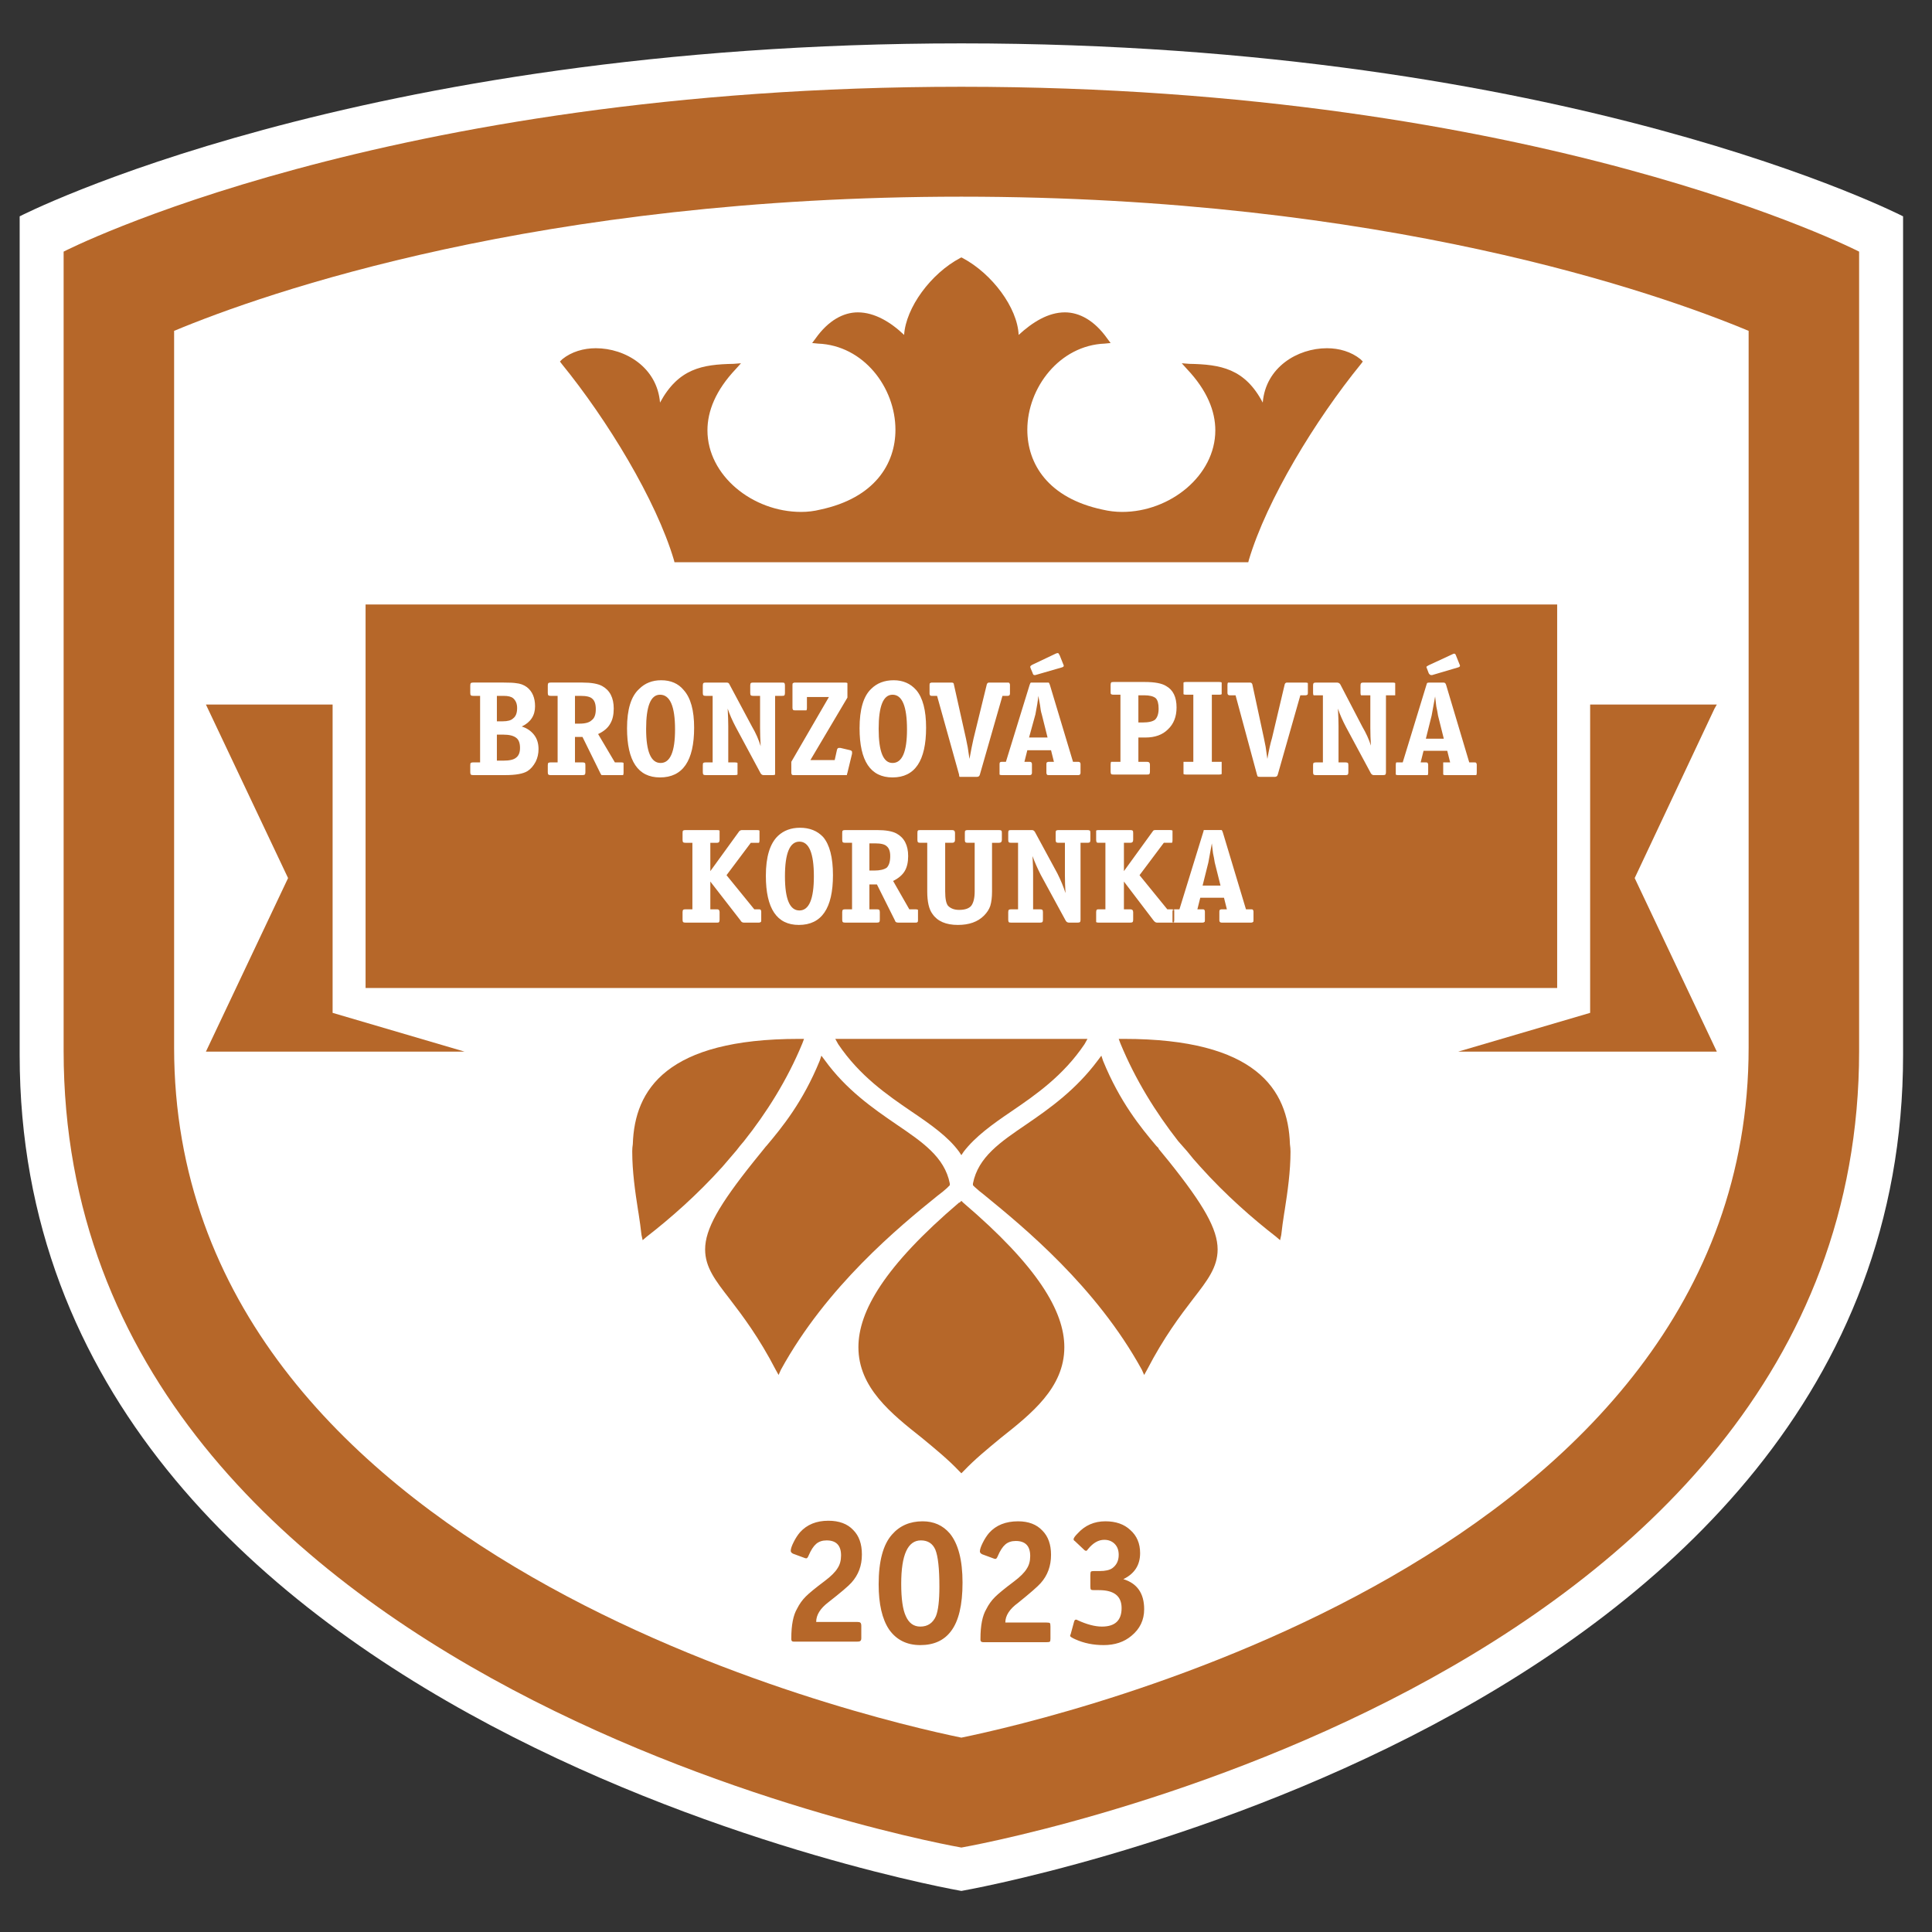
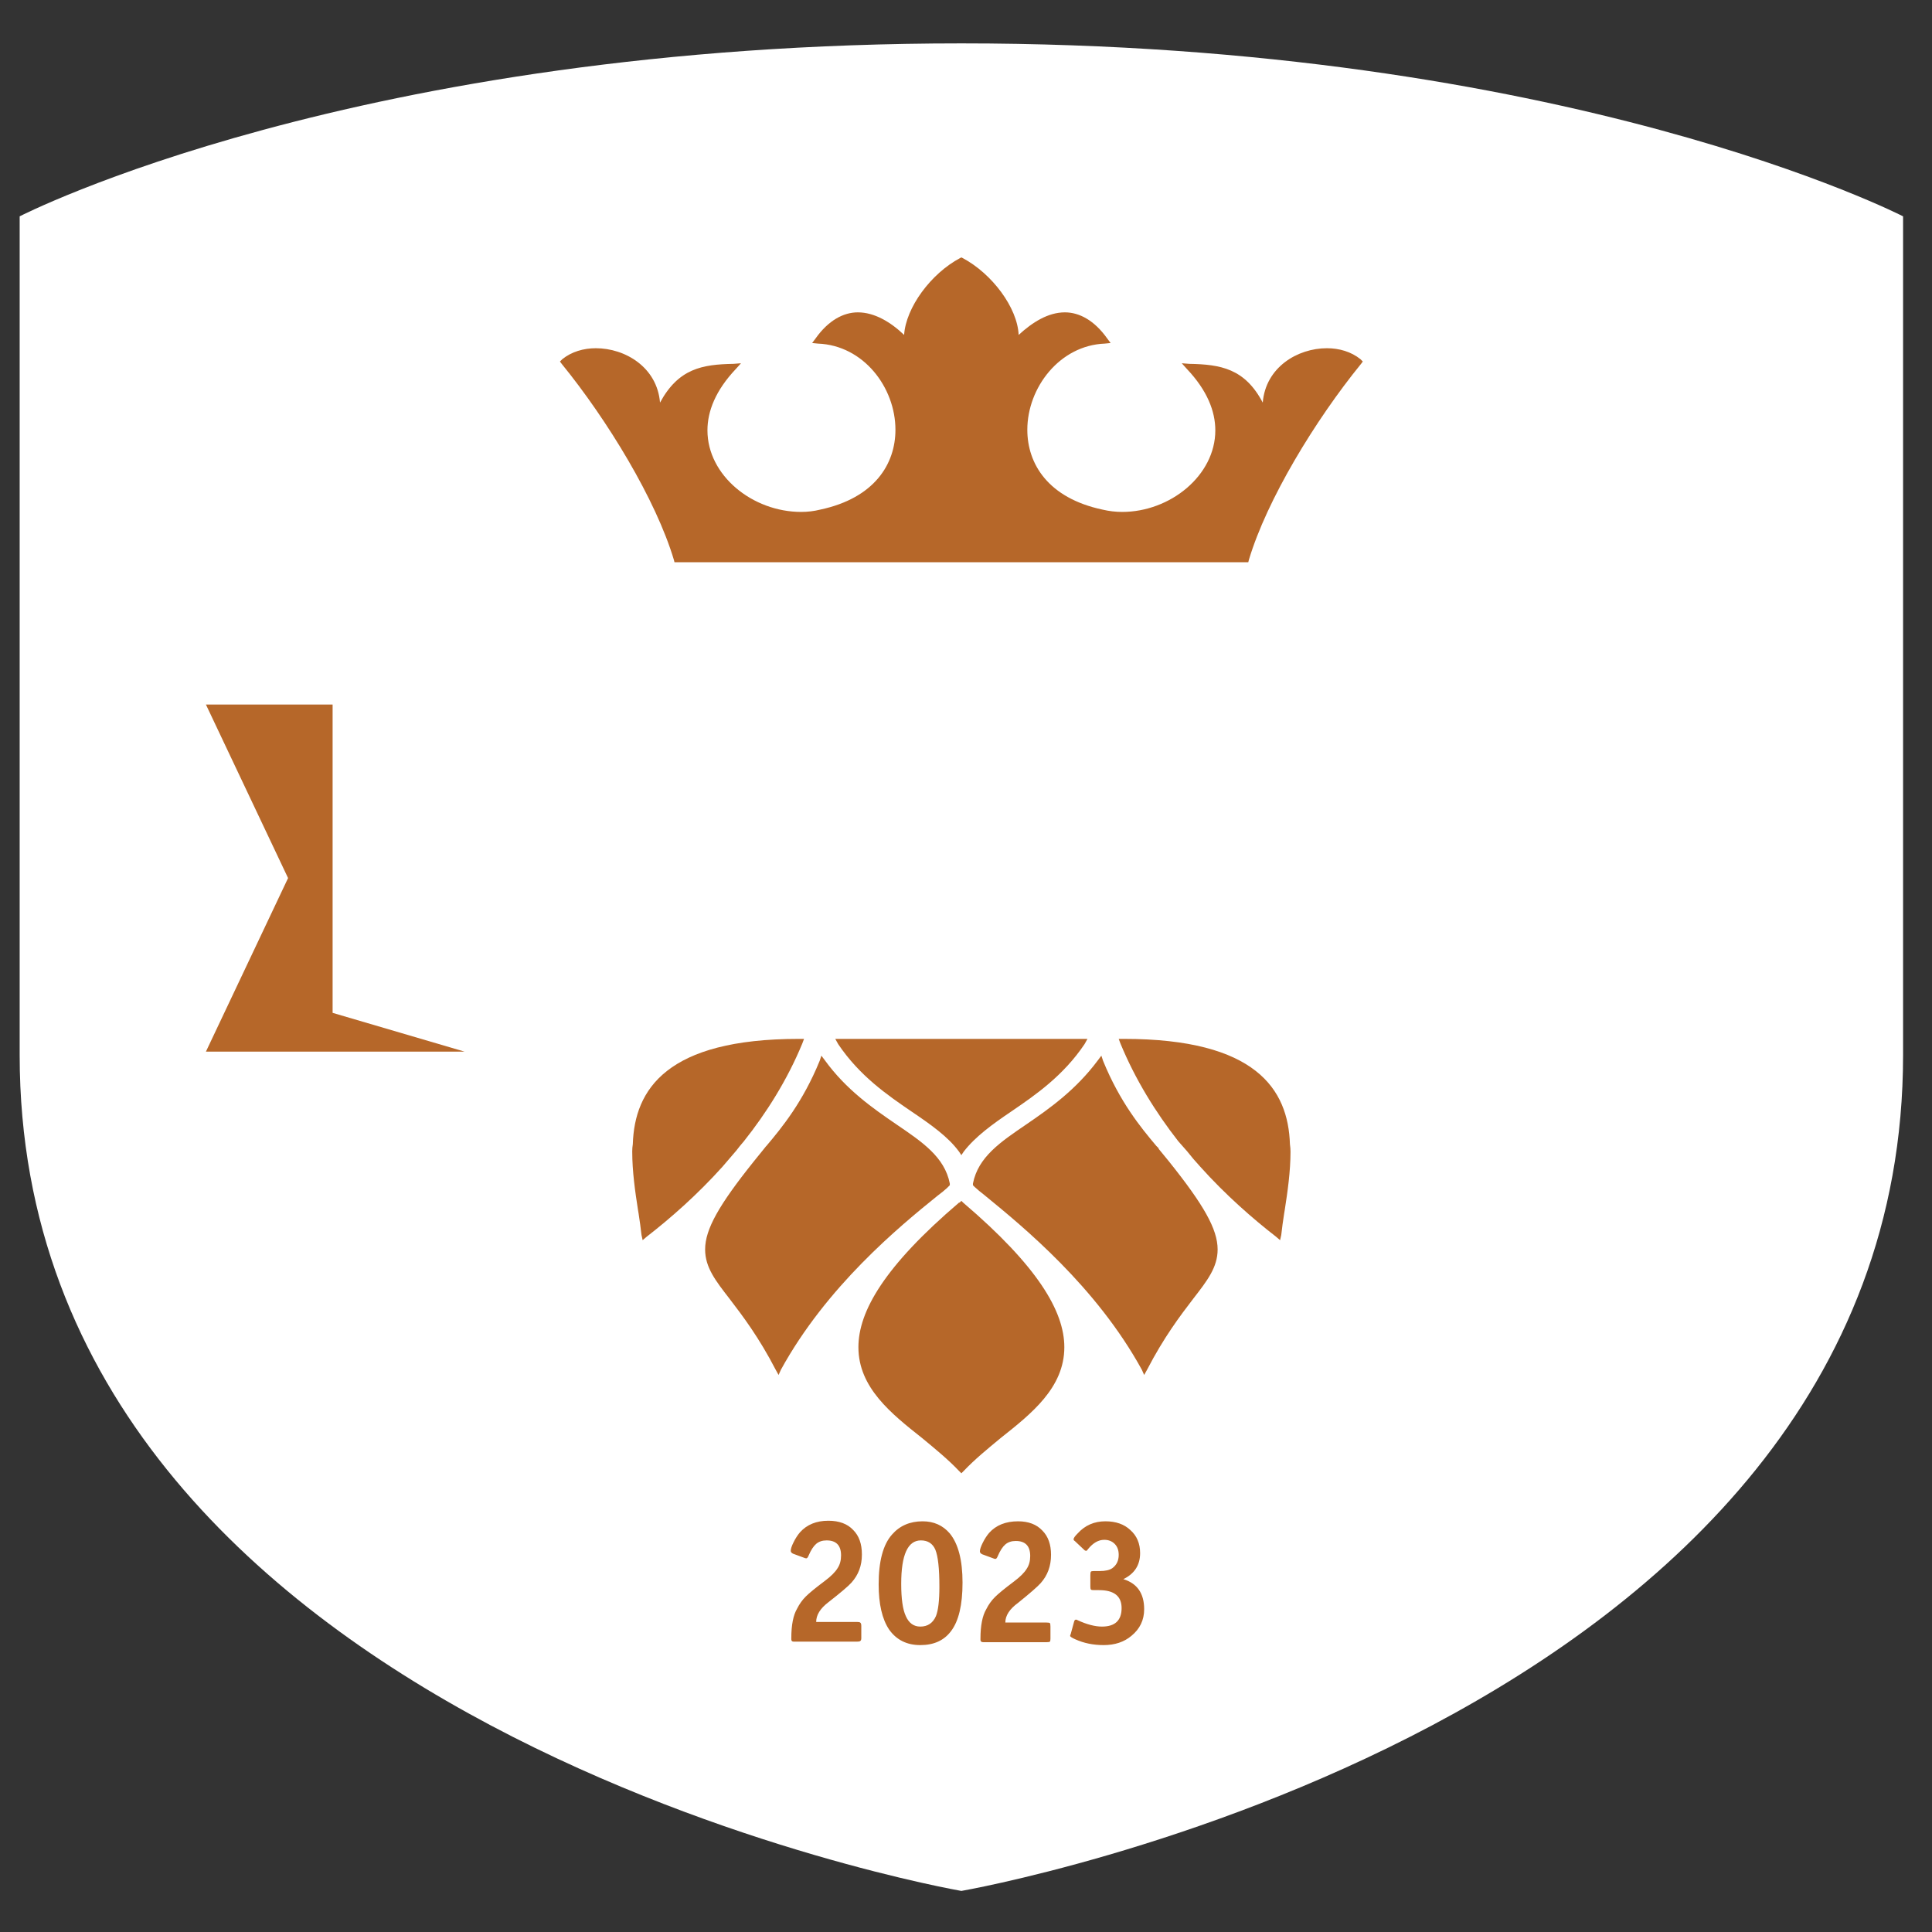
<svg xmlns="http://www.w3.org/2000/svg" version="1.2" viewBox="0 0 334 334" width="334" height="334">
  <rect x="0" y="0" width="334" height="334" fill="#333333" stroke="none" />
  <style>.a{fill:#fff}.b{fill:#b66729}</style>
  <path fill-rule="evenodd" class="a" d="m3.4 37.4v145c0 116.3 162.8 144.5 162.8 144.5 0 0 162.8-28.2 162.8-144.5v-145c0 0-58-29.9-162.8-29.9-104.8 0-162.8 29.9-162.8 29.9z" />
-   <path fill-rule="evenodd" class="b" d="m166.2 15c99.9 0 155.2 28.5 155.2 28.5v138.2c0 110.8-155.2 137.7-155.2 137.7 0 0-155.2-26.9-155.2-137.7v-138.2c0 0 55.3-28.5 155.2-28.5zm-136.1 42.2v123.9c0 88.4 119.6 115.9 136.1 119.3 16.5-3.4 136.1-30.9 136.1-119.3v-123.9c-15.8-6.6-63.1-23.2-136.1-23.2-72.9 0-120.3 16.6-136.1 23.2z" />
-   <path fill-rule="evenodd" class="b" d="m63.2 170.8v-66.3q103 0 206 0v66.3zm29.1-43.8q-0.8-1-2.1-1.4 2.3-1.1 2.3-3.5 0-2.2-1.4-3.3-0.8-0.6-1.9-0.7-0.6-0.1-2.1-0.1h-5.3q-0.3 0-0.4 0.1-0.1 0.1-0.1 0.4v1.3q0 0.3 0.1 0.4 0.1 0.1 0.4 0.1h1.2v11.5h-1.2q-0.3 0-0.4 0.1-0.1 0-0.1 0.4v1.2q0 0.3 0.1 0.4 0.1 0.1 0.4 0.1h5.5q2.8 0 3.9-0.7 0.8-0.5 1.4-1.6 0.5-1 0.5-2.2 0-1.5-0.8-2.5zm-3.6-2.8q-0.5 0.5-1.8 0.5h-1v-4.4h1.2q1.1 0 1.6 0.4 0.7 0.6 0.7 1.7 0 1.3-0.7 1.8zm0.5 6.8q-0.6 0.5-2.2 0.5h-1.1v-4.5h1.1q1.6 0 2.3 0.6 0.6 0.5 0.6 1.7 0 1.2-0.7 1.7zm18.6 1.2q0-0.2 0-0.3-0.1-0.1-0.4-0.1h-1.1l-2.9-4.9q1.5-0.7 2.1-1.8 0.6-1 0.6-2.6 0-2.8-2-3.9-1.1-0.6-3.4-0.6h-5.5q-0.3 0-0.4 0.1-0.1 0.1-0.1 0.4v1.3q0 0.3 0.1 0.4 0.1 0.1 0.4 0.1h1.2v11.5h-1.2q-0.3 0-0.4 0.1-0.1 0-0.1 0.4v1.2q0 0.3 0.1 0.4 0.1 0.1 0.4 0.1h5.5q0.3 0 0.4-0.1 0.1-0.1 0.1-0.4v-1.2q0-0.4-0.1-0.4-0.1-0.1-0.4-0.1h-1.3v-4.4h1.3l3.1 6.3q0.1 0.2 0.2 0.3 0.1 0 0.3 0h3.1q0.2 0 0.3 0 0.1-0.1 0.1-0.4c0 0 0-1.4 0-1.4zm-5.5-7.7q-0.6 0.6-2.1 0.6h-0.8v-4.8h1q1.5 0 2 0.5 0.6 0.5 0.6 1.8 0 1.4-0.7 1.9zm15.9-5.2q-1.4-1.7-3.9-1.7-2.3 0-3.8 1.5-2.1 1.9-2.1 6.8 0 8.5 5.7 8.5 5.9 0 5.9-8.6 0-4.5-1.8-6.5zm-4 12.6q-2.5 0-2.5-5.9 0-5.9 2.4-5.9 2.6 0 2.6 6 0 5.8-2.5 5.8zm21.5-13.4q0-0.3-0.1-0.4 0-0.1-0.4-0.1h-5q-0.3 0-0.4 0.1-0.1 0.1-0.1 0.4v1.3q0 0.3 0.1 0.4 0.1 0.1 0.4 0.1h1.2v5.6q0 1.3 0.1 3.1-0.5-1.7-1.5-3.4l-3.9-7.3q-0.1-0.3-0.5-0.3h-3.6q-0.3 0-0.4 0.1-0.1 0.1-0.1 0.4v1.3q0 0.3 0.1 0.4 0.1 0.1 0.4 0.1h1.2v11.5h-1.2q-0.3 0-0.4 0.1-0.1 0-0.1 0.4v1.2q0 0.3 0.1 0.4 0.1 0.1 0.4 0.1h5q0.4 0 0.5-0.1 0-0.1 0-0.4v-1.2q0-0.4 0-0.4-0.1-0.1-0.5-0.1h-1.1v-6.3q0-1.1-0.1-3 0.5 1.5 1.4 3.2l4.3 8q0.2 0.3 0.5 0.3h1.6q0.3 0 0.4-0.1 0-0.1 0-0.4v-13.2h1.2q0.4 0 0.4-0.1 0.1-0.1 0.1-0.4c0 0 0-1.3 0-1.3zm11.3 11.2l-1.7-0.4q-0.2 0-0.3 0-0.2 0-0.3 0.3l-0.4 1.8h-4.2l6.4-10.8v-2.1q0-0.3 0-0.4-0.1-0.1-0.4-0.1h-8.7q-0.2 0-0.3 0.1-0.1 0-0.1 0.3v4q0 0.2 0.1 0.3 0 0.1 0.3 0.1h1.7q0.2 0 0.3 0 0.1-0.1 0.1-0.4v-1.9h3.8l-6.5 11.2v1.9q0 0.2 0.1 0.3 0 0.1 0.3 0.1h8.8q0.3 0 0.4 0 0-0.1 0.1-0.4l0.8-3.3q0-0.3 0-0.3 0-0.2-0.3-0.3zm11.4-10.4q-1.5-1.7-3.9-1.7-2.4 0-3.9 1.5-2 1.9-2 6.8 0 8.5 5.7 8.5 5.8 0 5.8-8.6 0-4.5-1.7-6.5zm-4.1 12.6q-2.4 0-2.4-5.9 0-5.9 2.4-5.9 2.5 0 2.5 6 0 5.8-2.5 5.8zm20.3-13.5q0-0.2-0.1-0.3 0-0.1-0.3-0.1h-3.2q-0.3 0-0.4 0.3l-2.3 9.4q-0.3 1.3-0.7 3.5-0.2-1.3-0.3-2-0.2-1.1-0.3-1.5l-2.1-9.4q0-0.3-0.4-0.3h-3.4q-0.2 0-0.3 0.1-0.1 0-0.1 0.3v1.5q0 0.2 0.1 0.3 0 0.1 0.3 0.1h0.9l3.8 13.6q0 0.3 0.1 0.4 0.1 0 0.4 0h2.6q0.4 0 0.5-0.4l3.9-13.6h0.9q0.2 0 0.3-0.1 0.1-0.1 0.1-0.3zm9.2-3.6l-0.6-1.5q-0.2-0.4-0.3-0.4-0.2 0-0.4 0.1l-4 1.9q-0.4 0.2-0.4 0.4 0 0 0.1 0.3l0.3 0.7q0.1 0.4 0.3 0.4 0.1 0 0.2 0l4.5-1.3q0.4-0.1 0.4-0.3 0-0.1-0.1-0.3zm3 17.3q0-0.2-0.1-0.3-0.1-0.1-0.3-0.1h-0.9l-4-13.3q-0.1-0.3-0.2-0.4 0 0-0.3 0h-2.5q-0.2 0-0.3 0-0.1 0.1-0.2 0.4l-4.1 13.3h-0.7q-0.3 0-0.3 0.1-0.1 0-0.1 0.3v1.5q0 0.2 0 0.3 0.1 0.1 0.4 0.1h4.8q0.2 0 0.3-0.1 0.1-0.1 0.1-0.3v-1.5q0-0.2-0.1-0.3-0.1-0.1-0.3-0.1h-0.9l0.5-2h4.1l0.5 2h-0.9q-0.2 0-0.3 0.1-0.1 0-0.1 0.3v1.5q0 0.2 0.1 0.3 0 0.1 0.3 0.1h5.1q0.2 0 0.3-0.1 0.1-0.1 0.1-0.3zm-8.9-4.6l1.1-4q0.4-2 0.5-3.2l0.3 1.6q0.1 1 0.3 1.6l1 4c0 0-3.2 0-3.2 0zm23.7-8.9q-1.1-0.7-3.7-0.7h-5.4q-0.4 0-0.4 0.1-0.1 0.1-0.1 0.4v1.3q0 0.3 0.1 0.3 0.1 0.1 0.4 0.1h1.2v11.6h-1.2q-0.3 0-0.4 0-0.1 0.1-0.1 0.5v1.2q0 0.3 0.1 0.4 0 0.1 0.4 0.1h5.8q0.4 0 0.4-0.1 0.1-0.1 0.1-0.4v-1.2q0-0.5-0.5-0.5h-1.5v-4.2h1.2q2.5 0 3.9-1.4 1.5-1.4 1.5-3.8 0-2.7-1.8-3.7zm-1.9 5.8q-0.6 0.5-2.2 0.5h-0.7v-4.7h1q1.4 0 2 0.5 0.5 0.5 0.5 1.8 0 1.3-0.6 1.9zm11.5 7.8q0-0.4 0-0.5-0.1 0-0.4 0h-1.3v-11.6h1.3q0.3 0 0.4-0.1 0 0 0-0.3v-1.3q0-0.3 0-0.4-0.1-0.1-0.4-0.1h-5.8q-0.3 0-0.4 0.1 0 0.1 0 0.4v1.3q0 0.3 0 0.3 0.1 0.1 0.4 0.1h1.3v11.6h-1.3q-0.3 0-0.4 0 0 0.1 0 0.5v1.2q0 0.3 0 0.4 0.1 0.1 0.4 0.1h5.8q0.3 0 0.4-0.1 0-0.1 0-0.4zm14.9-13.8q0-0.3 0-0.3-0.1-0.1-0.4-0.1h-3.2q-0.3 0-0.4 0.3l-2.2 9.3q-0.4 1.3-0.8 3.6-0.2-1.4-0.3-2.1-0.2-1-0.3-1.5l-2-9.3q-0.1-0.3-0.4-0.3h-3.5q-0.2 0-0.3 0-0.1 0.1-0.1 0.4v1.4q0 0.2 0.1 0.3 0.1 0.1 0.3 0.1h1l3.7 13.7q0.1 0.3 0.1 0.3 0.1 0.1 0.4 0.1h2.6q0.4 0 0.5-0.4l3.9-13.7h0.9q0.2 0 0.3-0.1 0.1 0 0.1-0.3zm15.1 0.1q0-0.3 0-0.4-0.1-0.1-0.4-0.1h-5.1q-0.3 0-0.4 0.1-0.1 0.1-0.1 0.4v1.3q0 0.3 0.1 0.4 0.1 0 0.4 0h1.2v5.7q0 1.3 0.1 3-0.5-1.6-1.5-3.3l-3.8-7.3q-0.2-0.3-0.6-0.3h-3.6q-0.3 0-0.4 0.1-0.1 0.1-0.1 0.4v1.3q0 0.3 0.1 0.4 0.1 0 0.4 0h1.2v11.6h-1.2q-0.3 0-0.4 0.1-0.1 0-0.1 0.4v1.2q0 0.3 0.1 0.4 0.1 0.1 0.4 0.1h5.1q0.3 0 0.4-0.1 0.1-0.1 0.1-0.4v-1.2q0-0.4-0.1-0.4-0.1-0.1-0.4-0.1h-1.2v-6.3q0-1.1-0.1-3 0.5 1.5 1.4 3.2l4.3 8q0.2 0.3 0.5 0.3h1.6q0.3 0 0.4-0.1 0.1-0.1 0.1-0.4v-13.3h1.2q0.3 0 0.4 0 0-0.1 0-0.4c0 0 0-1.3 0-1.3zm11.1-3.7l-0.6-1.5q-0.1-0.3-0.3-0.3-0.1 0-0.3 0.1l-4.1 1.9q-0.4 0.2-0.4 0.3 0 0.1 0.1 0.3l0.3 0.8q0.2 0.3 0.4 0.3 0 0 0.2 0l4.4-1.3q0.4-0.1 0.4-0.3 0-0.1-0.1-0.3zm3 17.4q0-0.2-0.1-0.3 0-0.1-0.3-0.1h-0.9l-4-13.4q-0.1-0.3-0.2-0.3 0-0.1-0.3-0.1h-2.4q-0.3 0-0.4 0.1 0 0-0.1 0.3l-4.1 13.4h-0.8q-0.2 0-0.3 0-0.1 0.1-0.1 0.4v1.4q0 0.2 0 0.3 0.1 0.1 0.4 0.1h4.8q0.2 0 0.3 0 0.1-0.1 0.1-0.4v-1.4q0-0.2-0.1-0.3 0-0.1-0.3-0.1h-0.9l0.5-2h4.1l0.5 2h-0.9q-0.2 0-0.3 0 0 0.1 0 0.4v1.4q0 0.2 0 0.3 0.1 0.1 0.3 0.1h5.1q0.2 0 0.3 0 0.1-0.1 0.1-0.4zm-8.8-4.5l1-4q0.4-2.1 0.6-3.3l0.2 1.7q0.2 0.9 0.3 1.6l1 4c0 0-3.1 0-3.1 0zm-114.9 29.9q0-0.2-0.1-0.3 0-0.1-0.3-0.1h-0.8l-4.8-5.9 4.2-5.6h1.1q0.2 0 0.3 0 0.1-0.1 0.1-0.4v-1.4q0-0.2 0-0.3-0.1-0.1-0.4-0.1h-2.6q-0.3 0-0.5 0.2l-5 6.9v-4.9h1.2q0.4 0 0.4-0.5v-1.2q0-0.4 0-0.4-0.1-0.1-0.4-0.1h-5.5q-0.3 0-0.4 0.1-0.1 0-0.1 0.4v1.2q0 0.3 0.1 0.4 0.1 0.1 0.4 0.1h1.2v11.5h-1.2q-0.3 0-0.4 0.1-0.1 0.1-0.1 0.4v1.3q0 0.3 0.1 0.4 0.1 0.1 0.4 0.1h5.5q0.3 0 0.3-0.1 0.1-0.1 0.1-0.4v-1.3q0-0.5-0.4-0.5h-1.2v-4.8l5.2 6.7q0.2 0.4 0.6 0.4h2.6q0.2 0 0.3-0.1 0.1 0 0.1-0.3c0 0 0-1.5 0-1.5zm10.7-12.9q-1.5-1.6-4-1.6-2.3 0-3.8 1.4-2.1 2-2.1 6.9 0 8.5 5.7 8.5 5.9 0 5.9-8.6 0-4.6-1.7-6.6zm-4.1 12.7q-2.5 0-2.5-5.9 0-6 2.5-6 2.5 0 2.5 6 0 5.9-2.5 5.9zm20.5 0.2q0-0.2 0-0.3-0.1-0.1-0.4-0.1h-1.1l-2.8-4.9q1.4-0.7 2-1.7 0.6-1 0.6-2.6 0-2.8-2-3.9-1.1-0.6-3.4-0.6h-5.5q-0.3 0-0.4 0.1-0.1 0-0.1 0.4v1.2q0 0.3 0.1 0.4 0.1 0.1 0.4 0.1h1.2v11.5h-1.2q-0.3 0-0.4 0.1-0.1 0.1-0.1 0.4v1.3q0 0.3 0.1 0.4 0.1 0.1 0.4 0.1h5.5q0.3 0 0.4-0.1 0.1-0.1 0.1-0.4v-1.3q0-0.3-0.1-0.4-0.1-0.1-0.4-0.1h-1.3v-4.3h1.3l3.1 6.2q0.1 0.3 0.2 0.3 0.1 0.1 0.4 0.1h3q0.3 0 0.3-0.1 0.1 0 0.1-0.3c0 0 0-1.5 0-1.5zm-5.4-7.6q-0.7 0.5-2.2 0.5h-0.8v-4.7h1q1.5 0 2 0.5 0.6 0.5 0.6 1.7 0 1.4-0.6 2zm19.9-6q0-0.4-0.1-0.4-0.1-0.1-0.4-0.1h-5.4q-0.3 0-0.4 0.1-0.1 0-0.1 0.4v1.2q0 0.3 0.1 0.4 0.1 0.1 0.4 0.1h1.2v8.4q0 1.7-0.6 2.5-0.6 0.7-2.1 0.7-1.2 0-1.9-0.7-0.5-0.6-0.5-2.5v-8.4h1.2q0.5 0 0.5-0.5v-1.2q0-0.5-0.5-0.5h-5.5q-0.4 0-0.4 0.1-0.1 0-0.1 0.4v1.2q0 0.3 0.1 0.4 0.1 0.1 0.4 0.1h1.2v8.4q0 2.7 0.9 3.9 1.3 1.9 4.4 1.9 2.9 0 4.5-1.6 0.8-0.8 1.1-1.7 0.3-1 0.3-2.5v-8.4h1.2q0.5 0 0.5-0.5c0 0 0-1.2 0-1.2zm15.3 0q0-0.4-0.1-0.4-0.1-0.1-0.4-0.1h-5q-0.3 0-0.4 0.1-0.1 0-0.1 0.4v1.2q0 0.3 0.1 0.4 0.1 0.1 0.4 0.1h1.1v5.7q0 1.3 0.1 3-0.5-1.6-1.4-3.4l-3.9-7.2q-0.2-0.3-0.5-0.3h-3.6q-0.4 0-0.4 0.1-0.1 0-0.1 0.4v1.2q0 0.3 0.1 0.4 0.1 0.1 0.4 0.1h1.2v11.5h-1.2q-0.3 0-0.4 0.1-0.1 0.1-0.1 0.4v1.3q0 0.3 0.1 0.4 0 0.1 0.4 0.1h5q0.3 0 0.4-0.1 0.1-0.1 0.1-0.4v-1.3q0-0.3-0.1-0.4-0.1-0.1-0.4-0.1h-1.2v-6.2q0-1.1-0.1-3 0.5 1.4 1.4 3.2l4.3 7.9q0.2 0.4 0.6 0.4h1.5q0.3 0 0.4-0.1 0.1-0.1 0.1-0.4v-13.3h1.2q0.3 0 0.4-0.1 0.1-0.1 0.1-0.4c0 0 0-1.2 0-1.2zm14.5 15.1q0 0.3-0.1 0.3 0 0-0.1 0 0 0-0.1 0 0-0.1 0-0.3v-1.5q0-0.3 0.1-0.3 0 0 0.1 0 0 0 0.1 0 0 0.1 0 0.3c0 0 0 1.5 0 1.5zm-0.4-1.9h-0.8l-4.8-5.9 4.2-5.6h1.1q0.2 0 0.3 0 0.1-0.1 0.1-0.4v-1.4q0-0.2 0-0.3-0.1-0.1-0.4-0.1h-2.6q-0.3 0-0.4 0.2l-5 6.9v-4.9h1.1q0.5 0 0.5-0.5v-1.2q0-0.4-0.1-0.4-0.1-0.1-0.4-0.1h-5.5q-0.3 0-0.4 0.1 0 0 0 0.4v1.2q0 0.3 0.1 0.4 0 0.1 0.3 0.1h1.2v11.5h-1.2q-0.3 0-0.3 0.1-0.1 0.1-0.1 0.4v1.3q0 0.3 0 0.4 0.1 0.1 0.4 0.1h5.5q0.3 0 0.4-0.1 0.1-0.1 0.1-0.4v-1.3q0-0.5-0.5-0.5h-1.1v-4.8l5.1 6.7q0.3 0.4 0.6 0.4h2.6q0.2 0 0.2-0.1 0.1 0.1 0.3 0.1h4.8q0.2 0 0.3-0.1 0.1 0 0.1-0.3v-1.5q0-0.2-0.1-0.3 0-0.1-0.3-0.1h-0.9l0.5-2h4.1l0.5 2h-0.9q-0.2 0-0.3 0.1-0.1 0-0.1 0.3v1.5q0 0.2 0.1 0.3 0.1 0.1 0.3 0.1h5.1q0.2 0 0.3-0.1 0.1 0 0.1-0.3v-1.5q0-0.2-0.1-0.3 0-0.1-0.3-0.1h-0.9l-4-13.3q-0.1-0.3-0.2-0.4 0 0-0.3 0h-2.4q-0.3 0-0.4 0 0 0.1-0.1 0.4l-4.1 13.3h-0.8q-0.2 0-0.2 0.1-0.1-0.1-0.3-0.1zm5.3-4.1l1-4q0.4-2.1 0.6-3.3l0.2 1.7q0.2 0.9 0.3 1.6l1 4c0 0-3.1 0-3.1 0z" />
  <path fill-rule="evenodd" class="b" d="m116.6 97.2h99.2l0.1-0.4c3.1-10.4 11.5-24.2 19.4-33.9l0.3-0.4-0.4-0.4c-1.6-1.3-3.7-1.9-5.8-1.9-5.1 0-10.6 3.3-11.1 9.4-3.1-5.9-7.3-6.6-12.7-6.7l-1.3-0.1 0.9 1c3.5 3.7 4.9 7.3 4.9 10.6 0 7.8-7.8 14.1-16.1 14.1q-1.7 0-3.4-0.4c-9.4-2-13-7.9-13-13.8 0-7.3 5.6-14.6 13.4-14.9l1-0.1-0.6-0.8c-2.2-3.1-4.8-4.5-7.3-4.5-2.9 0-5.6 1.7-8 3.9-0.2-4.7-4.6-10.6-9.7-13.3l-0.2-0.1-0.2 0.1c-5.1 2.7-9.4 8.6-9.7 13.3-2.3-2.2-5.1-3.9-8-3.9-2.5 0-5.1 1.4-7.3 4.5l-0.6 0.8 1 0.1c7.9 0.3 13.4 7.6 13.4 14.9 0 5.9-3.6 11.8-13 13.8q-1.6 0.4-3.3 0.4c-8.4 0-16.2-6.3-16.2-14.1 0-3.3 1.4-6.9 4.9-10.6l0.9-1-1.3 0.1c-5.4 0.1-9.5 0.8-12.7 6.7-0.5-6.1-6-9.4-11.1-9.4-2.1 0-4.2 0.6-5.8 1.9l-0.4 0.4 0.3 0.4c7.9 9.7 16.3 23.5 19.4 33.9 0 0 0.1 0.4 0.1 0.4z" />
-   <path class="b" d="m296.8 121.8h-21.9v52.8 0.5l-22.8 6.7h44.7l-14.2-30 13.8-29.3-0.5-0.2 0.5 0.2z" />
  <path class="b" d="m57.5 121.8h-21.9l14.2 30-14.2 30h44.7l-22.8-6.7v-0.5z" />
  <path fill-rule="evenodd" class="b" d="m194.3 179.6c22.8 0 28.4 8.7 28.7 18.2q0.1 0.7 0.1 1.3c0 3.4-0.5 6.9-1 10.1l-0.1 0.6q-0.3 1.9-0.5 3.7l-0.2 0.9-0.7-0.6c-4-3.1-8.7-7.2-13.1-12.1q-1.2-1.3-2.3-2.7l-1.5-1.7c-3.9-5-7.4-10.6-10-16.9l-0.3-0.8h0.8q0 0 0.1 0zm-84.9 18.2c0.3-9.5 5.9-18.2 28.7-18.2 0.1 0 0.9 0 0.9 0l-0.3 0.8c-2.6 6.3-6.2 12-10.1 16.9q-0.7 0.8-1.3 1.6-1.2 1.4-2.4 2.8c-4.4 4.9-9.1 9-13.1 12.1l-0.7 0.6-0.2-0.9q-0.2-1.8-0.5-3.7l-0.1-0.6c-0.5-3.2-1-6.7-1-10.1v-0.1q0-0.6 0.1-1.2zm78.6-18.2l-0.5 0.9c-3.7 5.5-8.5 8.8-12.6 11.6-3.4 2.3-6.3 4.4-8.3 7l-0.4 0.6-0.4-0.6c-1.9-2.6-4.9-4.7-8.3-7-4.1-2.8-8.9-6.1-12.6-11.6l-0.5-0.9zm2.4 2.9l0.3 0.9c2.9 7.1 6.5 11.5 9.2 14.7l0.1 0.1 0.3 0.3v0.1q0.9 1.1 1.8 2.2c6 7.5 8.4 11.7 8.4 15.2 0 3.1-1.8 5.4-4.2 8.5-2.3 3-5.1 6.7-8 12.3l-0.5 0.9-0.4-0.9c-7.9-14.4-20.5-24.7-27.1-30.1l-1-0.8-0.8-0.7-0.1-0.1-0.2-0.2v-0.3c0.9-4.6 4.8-7.2 9.2-10.2 4.1-2.8 8.6-6 12.4-11.1 0 0 0.6-0.8 0.6-0.8zm-48.4 0l0.6 0.8c3.7 5.1 8.3 8.3 12.4 11.1 4.4 3 8.3 5.6 9.2 10.2v0.3l-0.3 0.3-0.2 0.2-0.7 0.6-0.9 0.7c-6.7 5.4-19.2 15.7-27.1 30.1l-0.4 0.9-0.5-0.9c-2.9-5.6-5.7-9.3-8-12.3-2.4-3.1-4.2-5.4-4.2-8.5 0-3.5 2.4-7.7 8.4-15.2q0.9-1.1 1.7-2.1l0.4-0.5 0.1-0.1c2.7-3.2 6.3-7.6 9.2-14.7 0 0 0.3-0.9 0.3-0.9zm24.2 25.1l0.3 0.3c12.9 11 17.5 18.8 17.5 25 0 7-5.7 11.5-11 15.7-2.3 1.9-4.5 3.7-6.4 5.7l-0.4 0.4-0.4-0.4c-1.9-2-4.1-3.8-6.4-5.7-5.3-4.2-11-8.7-11-15.7 0-6.2 4.5-14 17.4-25h0.1c0 0 0.3-0.3 0.3-0.3z" />
  <path fill-rule="evenodd" class="b" d="m149 268.8q0 2.8-1.8 4.8-0.8 0.9-4 3.4-2.1 1.6-2.1 3.4h7.1q0.4 0 0.5 0.1 0.2 0.1 0.2 0.6v2.1q0 0.4-0.2 0.5-0.1 0.1-0.5 0.1h-11q-0.4 0-0.4-0.4v-0.2q0-3.4 1-5.1 0.6-1.2 1.5-2.1 0.9-0.9 3.3-2.7 1.6-1.2 2.2-2.2 0.6-0.9 0.6-2.2 0-2.6-2.5-2.6-1.1 0-1.8 0.6-0.7 0.6-1.3 2-0.2 0.5-0.4 0.5-0.2 0-0.4-0.1l-1.9-0.7q-0.4-0.2-0.4-0.5 0-0.5 0.5-1.5 0.5-1 1.1-1.7 1.8-2 4.9-2 2.8 0 4.3 1.6 1.5 1.5 1.5 4.2zm17.4 4.8q0 5.8-2 8.4-1.8 2.4-5.3 2.4-3.5 0-5.4-2.7-1.8-2.7-1.8-7.8 0-6 2.3-8.6 2-2.3 5.3-2.3 2.9 0 4.7 2.1 2.2 2.7 2.2 8.5zm-4 0.7q0-4.7-0.7-6.4-0.7-1.6-2.5-1.6-3.4 0-3.4 7.5 0 3.9 0.8 5.6 0.8 1.8 2.5 1.8 1.9 0 2.7-1.8 0.6-1.5 0.6-5.1zm19.3-5.5q0 2.9-1.8 4.9-0.8 0.9-3.9 3.4-2.2 1.6-2.2 3.4h7.1q0.5 0 0.6 0.1 0.1 0.1 0.1 0.6v2.1q0 0.4-0.1 0.5-0.1 0.1-0.6 0.1h-10.9q-0.5 0-0.5-0.4v-0.2q0-3.4 1-5.1 0.6-1.2 1.5-2.1 0.9-0.9 3.3-2.7 1.6-1.2 2.2-2.2 0.6-0.9 0.6-2.2 0-2.6-2.5-2.6-1.1 0-1.8 0.6-0.7 0.6-1.3 2-0.2 0.5-0.4 0.5-0.2 0-0.4-0.1l-1.9-0.7q-0.4-0.2-0.4-0.5 0-0.5 0.5-1.5 0.5-1 1.1-1.7 1.8-2 5-2 2.7 0 4.2 1.6 1.5 1.5 1.5 4.2zm16.1 9.4q0 2.8-2.2 4.6-1.9 1.6-4.8 1.6-2.7 0-4.9-1-0.9-0.4-0.9-0.6 0-0.1 0.1-0.3l0.6-2.2q0.1-0.3 0.3-0.3 0.2 0 0.3 0.1 2.4 1.1 4.2 1.1 3.4 0 3.4-3.2 0-3.1-3.9-3.1h-0.9q-0.4 0-0.5-0.1-0.1-0.1-0.1-0.5v-2q0-0.5 0.1-0.6 0.1-0.1 0.5-0.1h1q1.5 0 2.2-0.5 1.1-0.8 1.1-2.3 0-1.2-0.7-1.9-0.7-0.7-1.8-0.7-1.5 0-2.8 1.6-0.2 0.3-0.3 0.3-0.2 0-0.3-0.1l-1.7-1.6q-0.2-0.1-0.2-0.3 0-0.3 0.7-1 1.9-2.1 4.8-2.1 2.7 0 4.3 1.5 1.7 1.5 1.7 4 0 3.1-2.9 4.5 3.6 1.1 3.6 5.2z" />
</svg>